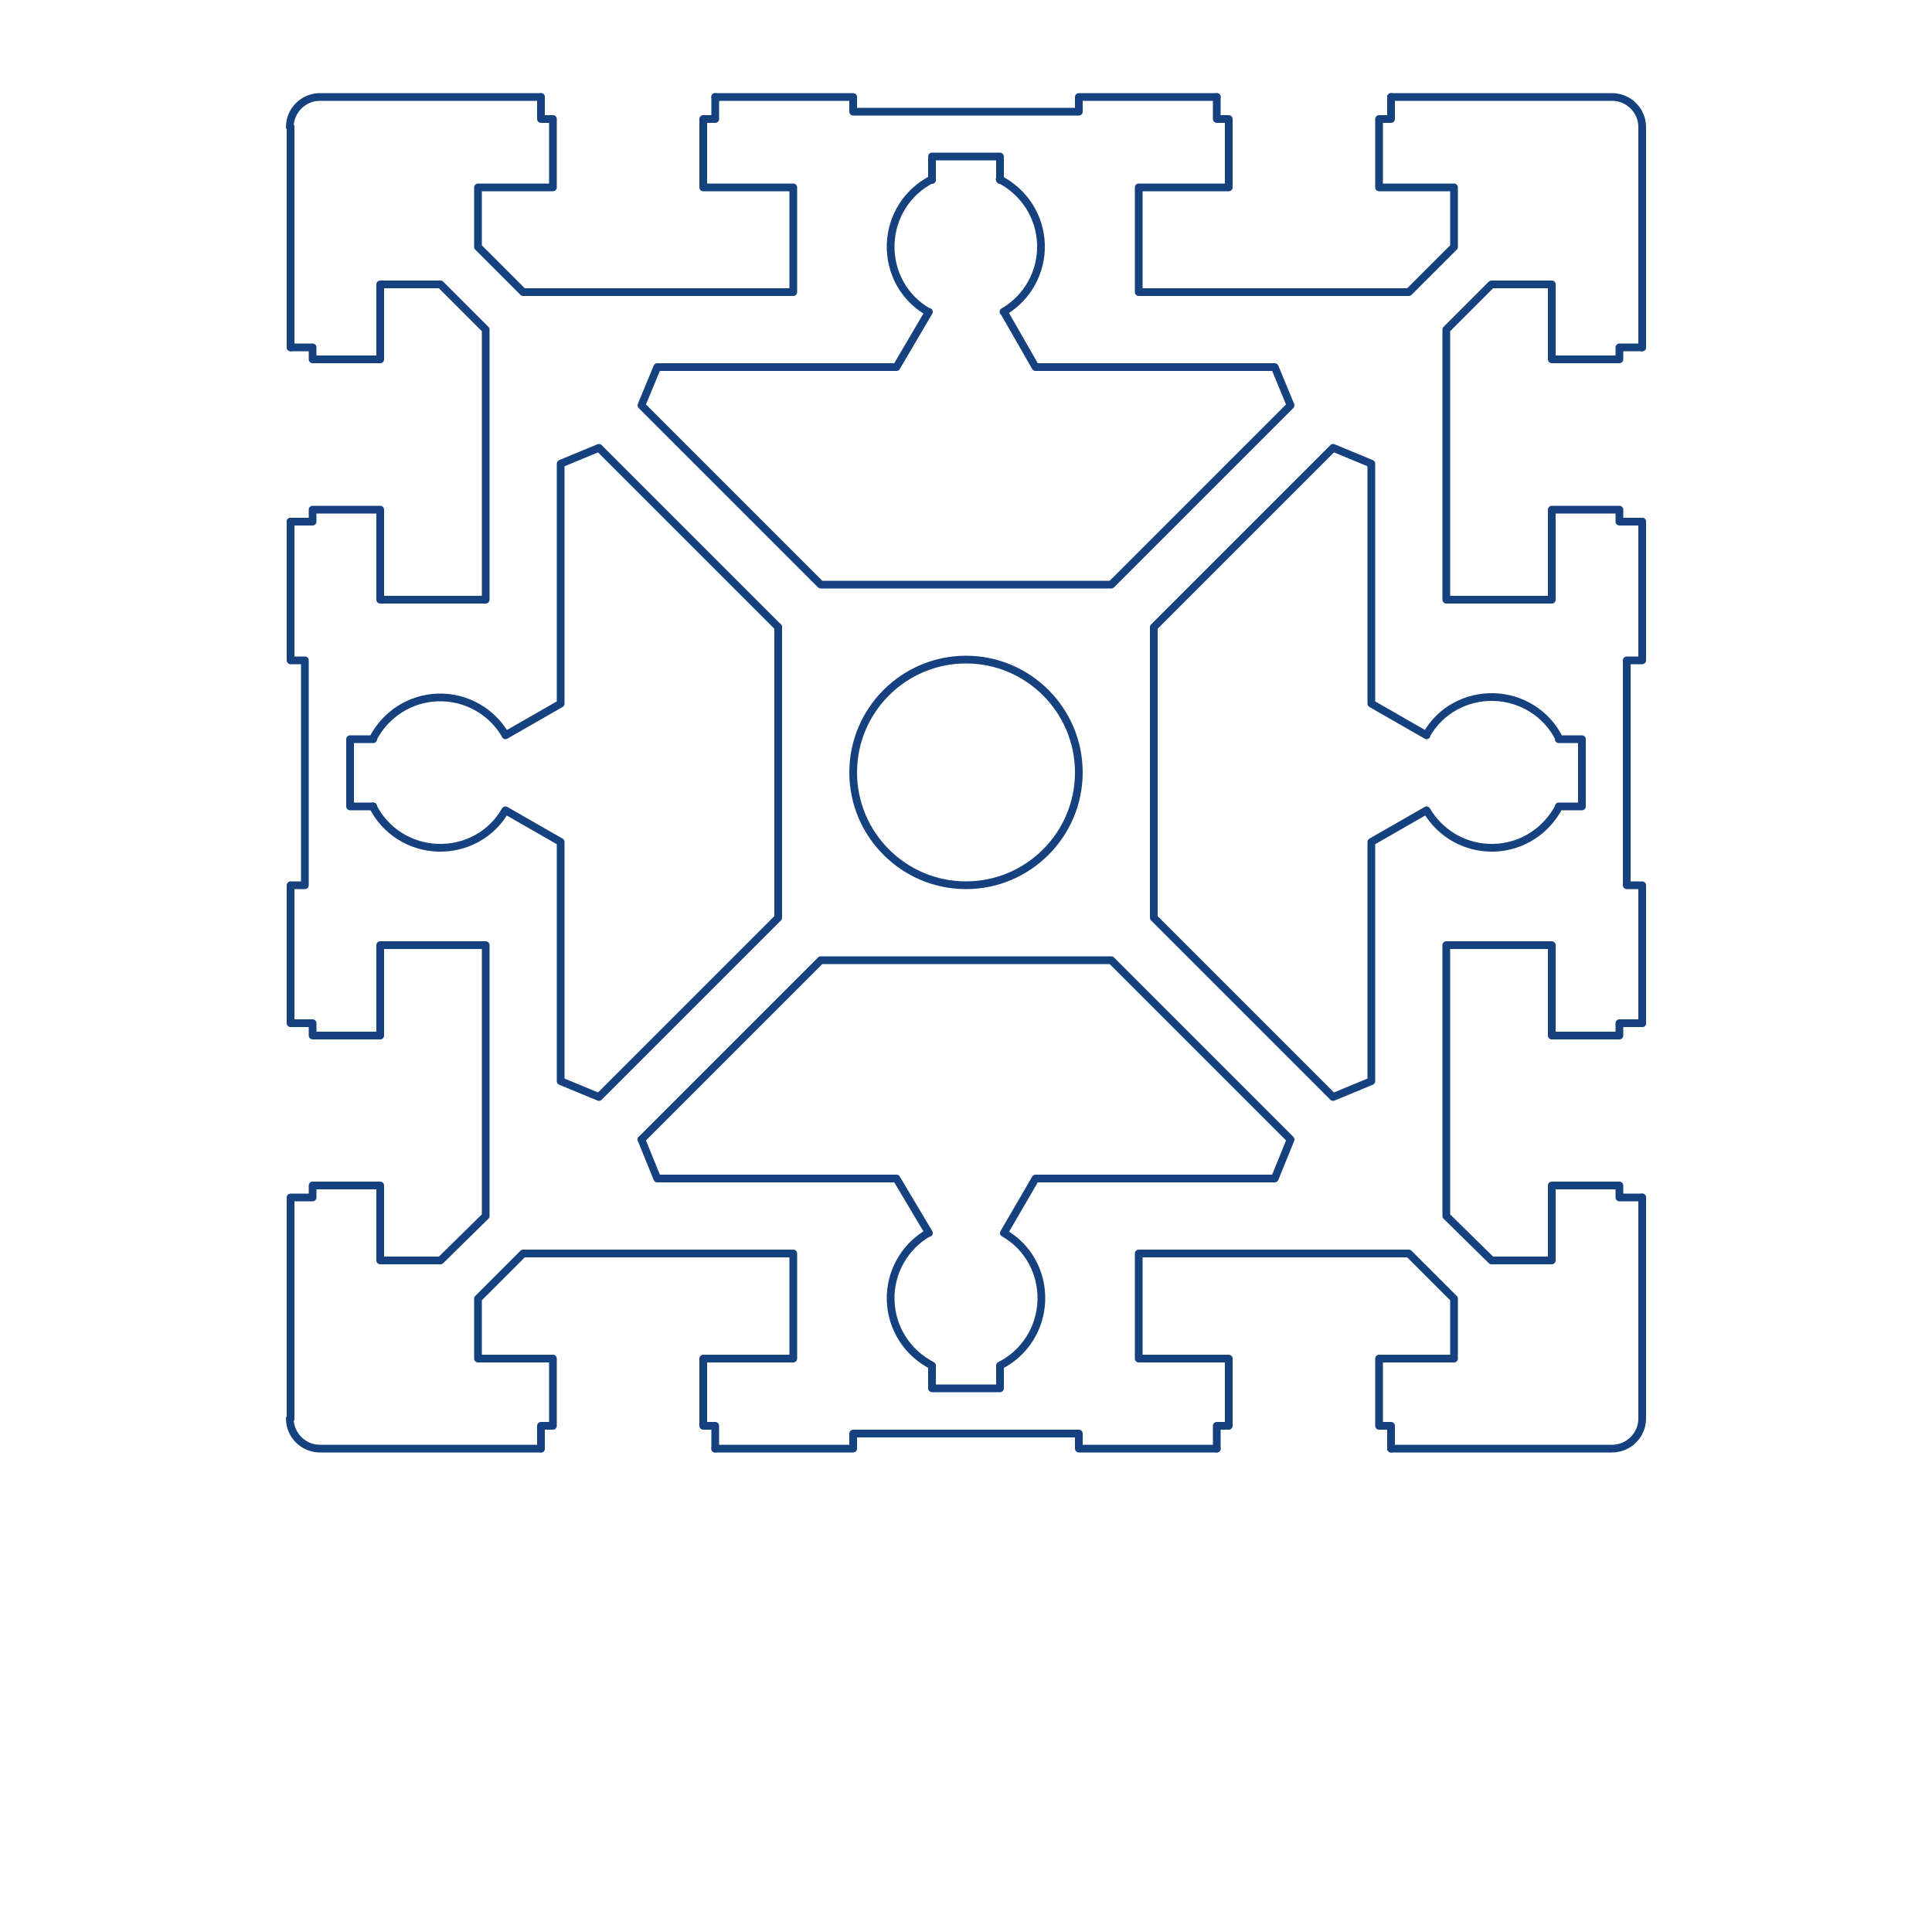
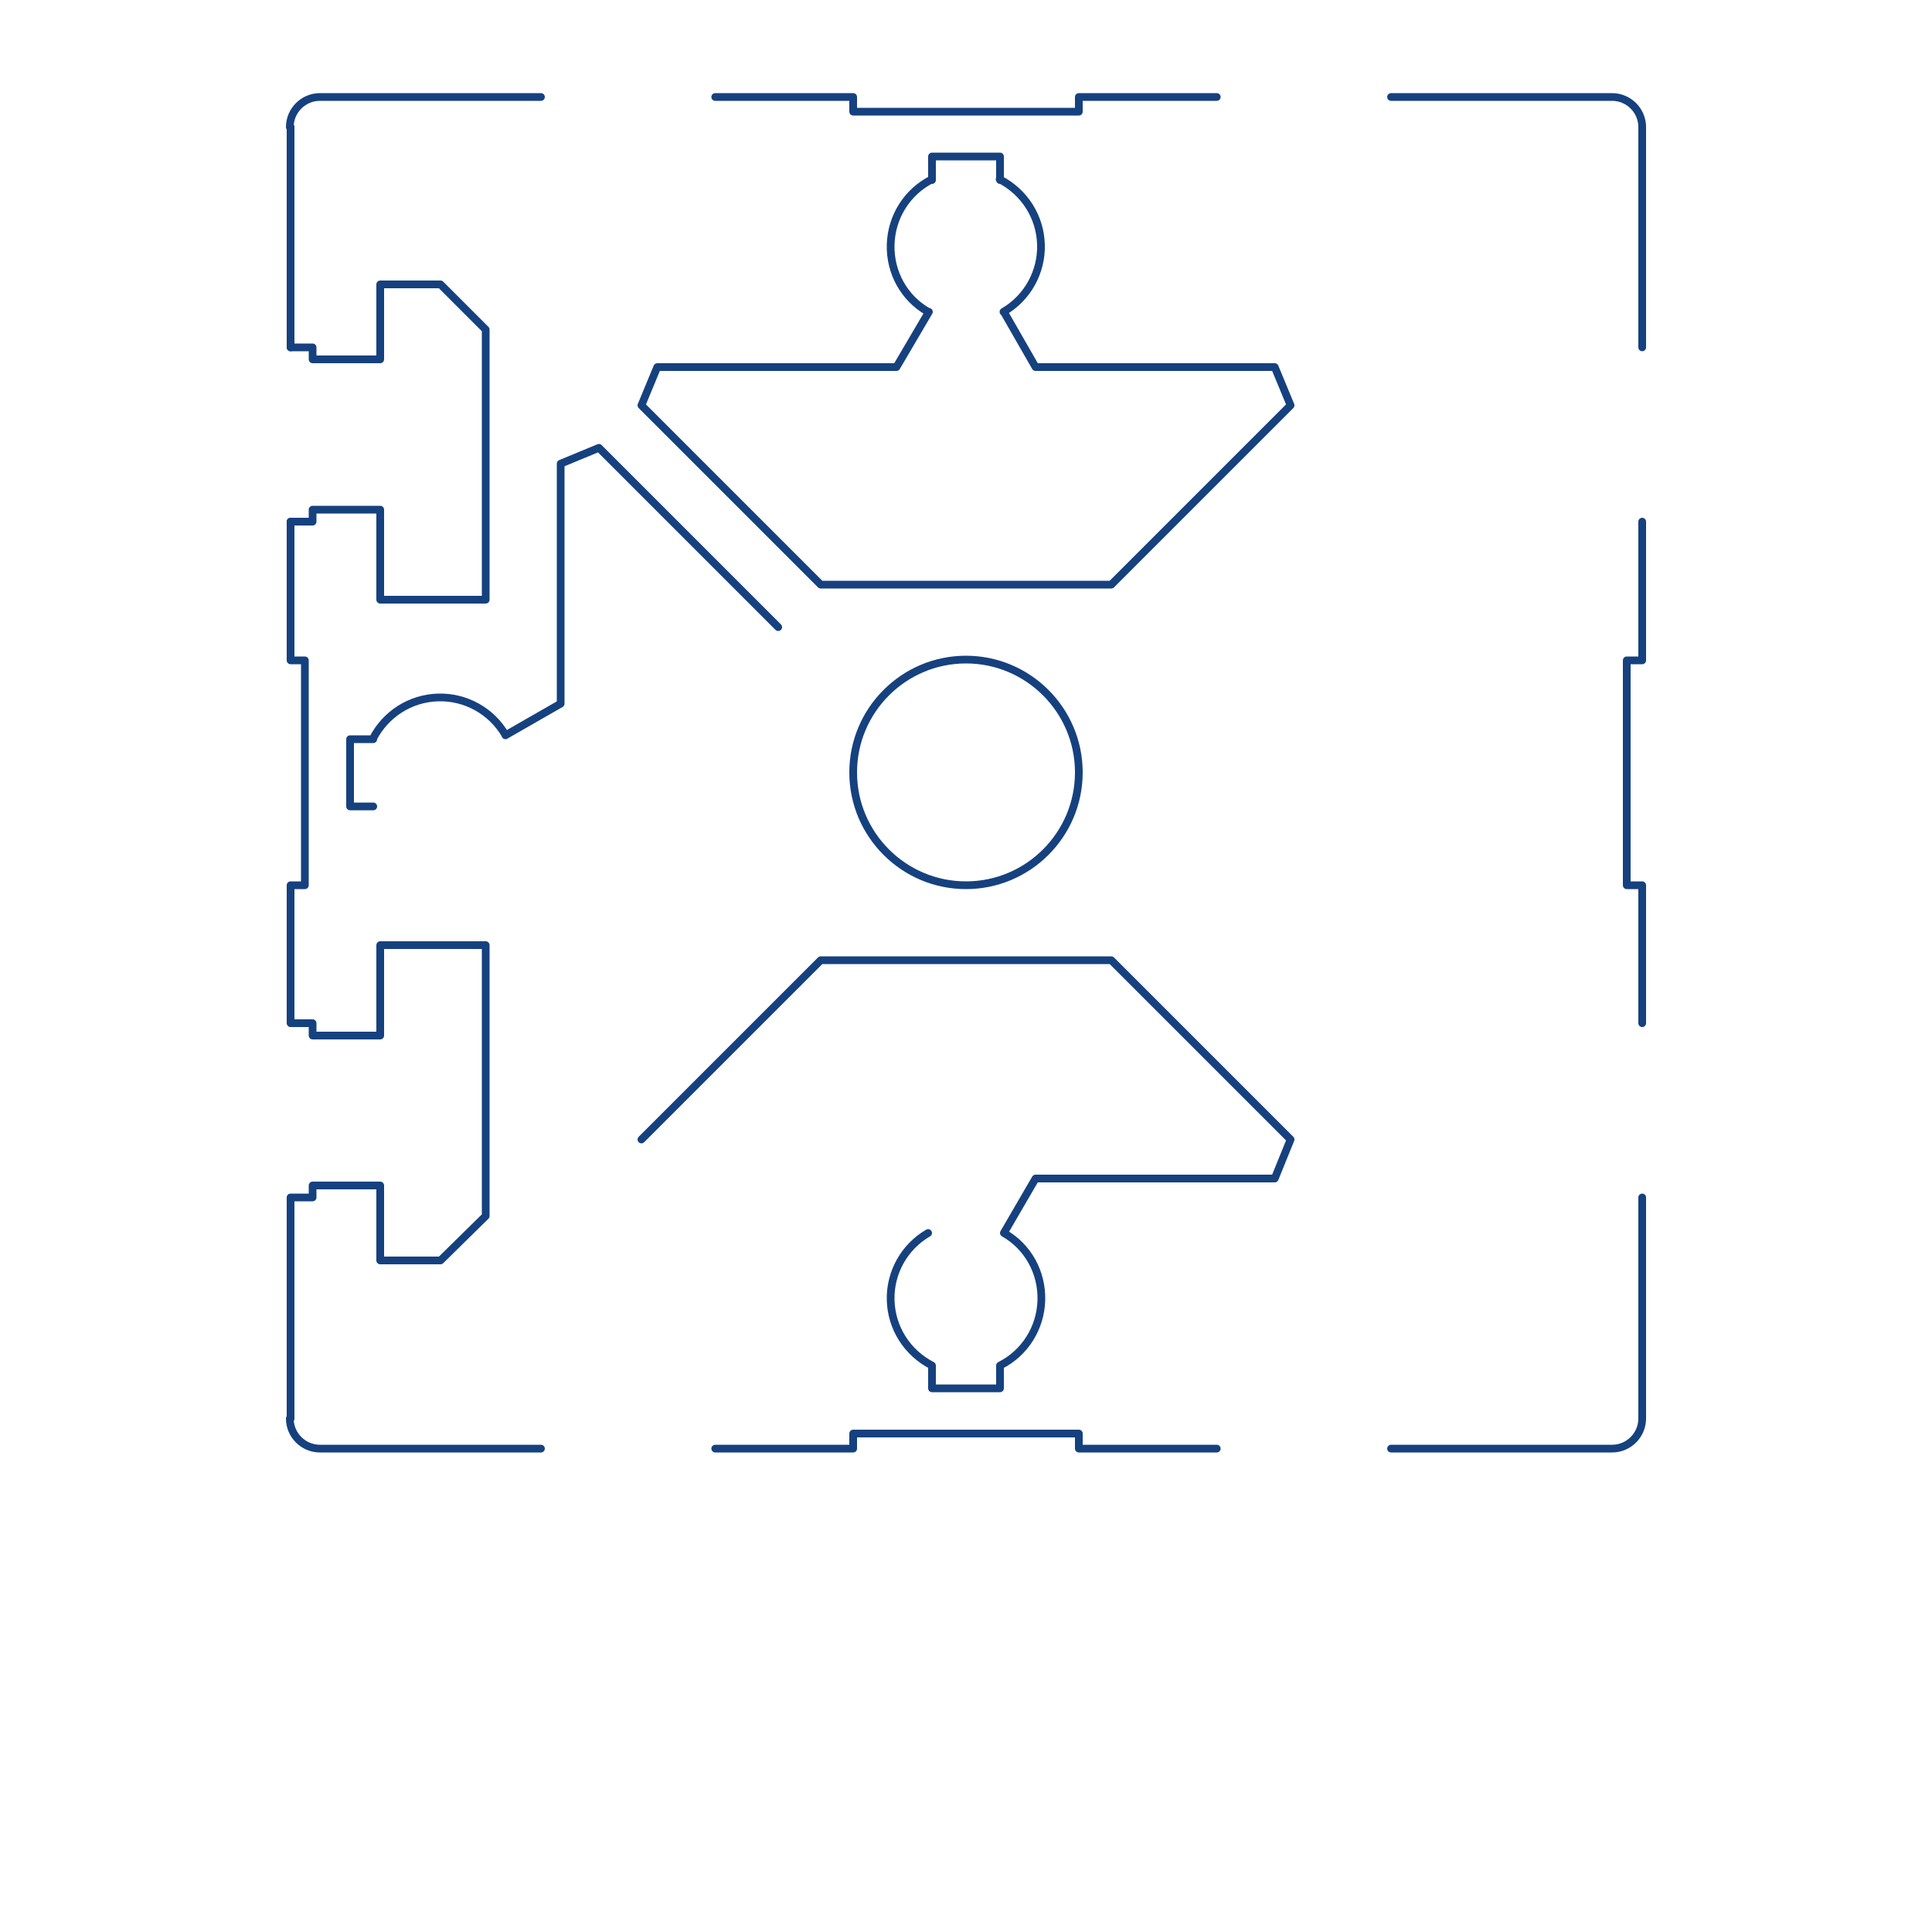
<svg xmlns="http://www.w3.org/2000/svg" viewBox="0 0 500 500">
  <style>.st1{fill:none;stroke:#16417f;stroke-width:2;stroke-linecap:round;stroke-linejoin:round;stroke-miterlimit:10}</style>
  <g id="Vrstva_1">
    <path fill="#fff" d="M0 0h500v500H0z" />
    <g id="_x31_69090">
      <path class="st1" d="M220.8 199.9c0 16.1 13.1 29.2 29.2 29.2s29.2-13.1 29.2-29.2-13.1-29.2-29.2-29.2-29.2 13.1-29.2 29.2M75.2 89.9h5.7V93m0 0h17.5V73.6H114l11.7 11.7v69.9H98.4v-23.3H80.9v3.1h-5.7m184.6 184.1L268 305h61.9l4.1-10.1-46.4-46.4h-75.2L166 294.9m92.8 58.5c6.4-3.2 10.5-9.7 10.7-16.9.2-7.2-3.5-13.9-9.7-17.4m-18.6 34.3v5.9h17.6v-5.9m-18.6-34.3c-6.2 3.6-9.9 10.3-9.7 17.4.2 7.2 4.3 13.6 10.7 16.9" />
-       <path class="st1" d="M166 294.9l4.1 10.1H232l8.4 14.1m128.8-128.8l-14.3-8.2V120l-9.9-4.1-46.4 46.4v75.2l46.4 46.4 9.9-4.1v-61.9m48.6-26.8c-3.2-6.4-9.7-10.5-16.9-10.7-7.2-.2-13.9 3.5-17.4 9.7m34.2 18.6h6v-17.4h-6m-34.2 18.4c3.6 6.2 10.3 9.9 17.4 9.7 7.2-.2 13.6-4.3 16.9-10.7m-48.6 9.2l14.3-8.2m-238.4 0l14.3 8.2v61.9l9.9 4.1 46.4-46.4v-75.2M96.5 208.7c3.2 6.4 9.7 10.5 16.9 10.7 7.2.2 13.9-3.5 17.4-9.7" />
      <path class="st1" d="M96.6 191.3h-6v17.4h6m34.2-18.5c-3.6-6.2-10.3-9.9-17.4-9.7-7.2.2-13.6 4.3-16.9 10.7m104.9-28.9L155 115.9l-9.9 4.1v62.1l-14.3 8.2m128-143.7v-6.1m.9 40.2c6.2-3.6 9.9-10.3 9.7-17.4-.2-7.2-4.3-13.6-10.7-16.9m-18.3 34.3L232 95h-61.9l-4.1 9.9 46.4 46.4h75.2l46.4-46.4-4.1-9.9H268l-8.2-14.3m-18.6-34.3c-6.4 3.2-10.5 9.7-10.7 16.9-.2 7.2 3.5 13.9 9.7 17.4m18.6-40.2h-17.6v6.1m-166 218.2v-35.7h3.7v-58.2h-3.7V135m0 232.2v-57.3m-.2 57.2c0 4.3 3.5 7.8 7.8 7.8m57.2 0H82.9m232 0h-35.7V371h-58.4v3.9h-35.7m232 0H360m57.2 0c4.3 0 7.8-3.5 7.8-7.8m0-57.2v57.3m0-232.2v35.9h-4v58.2h4v35.7m0-232v57.1m0-57c0-4.3-3.5-7.8-7.8-7.8m-57.2 0h57.1m-232 0h35.7v3.8h58.4v-3.8h35.7m-232 0H140m-57.2 0c-4.3 0-7.8 3.5-7.8 7.8m.2 57V32.8m0 232h5.7v3.2h17.5v-23.4h27.3v70.1L114 326.2H98.4v-19.4H80.9v3.1h-5.7" />
-       <path class="st1" d="M140 374.9V369h3.1v-17.4h-19.4v-15.5l11.7-11.7h69.9v27.2H182V369h3.1v5.9m129.8 0V369h3.1v-17.4h-23.3v-27.2h69.9l11.7 11.7v15.5h-19.4V369h3.1v5.9m65-65h-5.9v-3.1h-17.5v19.4H386l-11.7-11.5v-70.1h27.3V268h17.5v-3.2h5.9m0-129.8h-5.9v-3.1h-17.5v23.3h-27.3V85.3L386 73.6h15.6V93h17.5v-3.1h5.9m-65-64.8v5.7h-3.1v17.7h19.4v15.4l-11.7 11.7h-69.9V48.5H318V30.8h-3.1v-5.7m-129.8 0v5.7H182v17.7h23.3v27.1h-69.9l-11.7-11.7V48.5h19.4V30.8H140v-5.7" />
    </g>
  </g>
</svg>